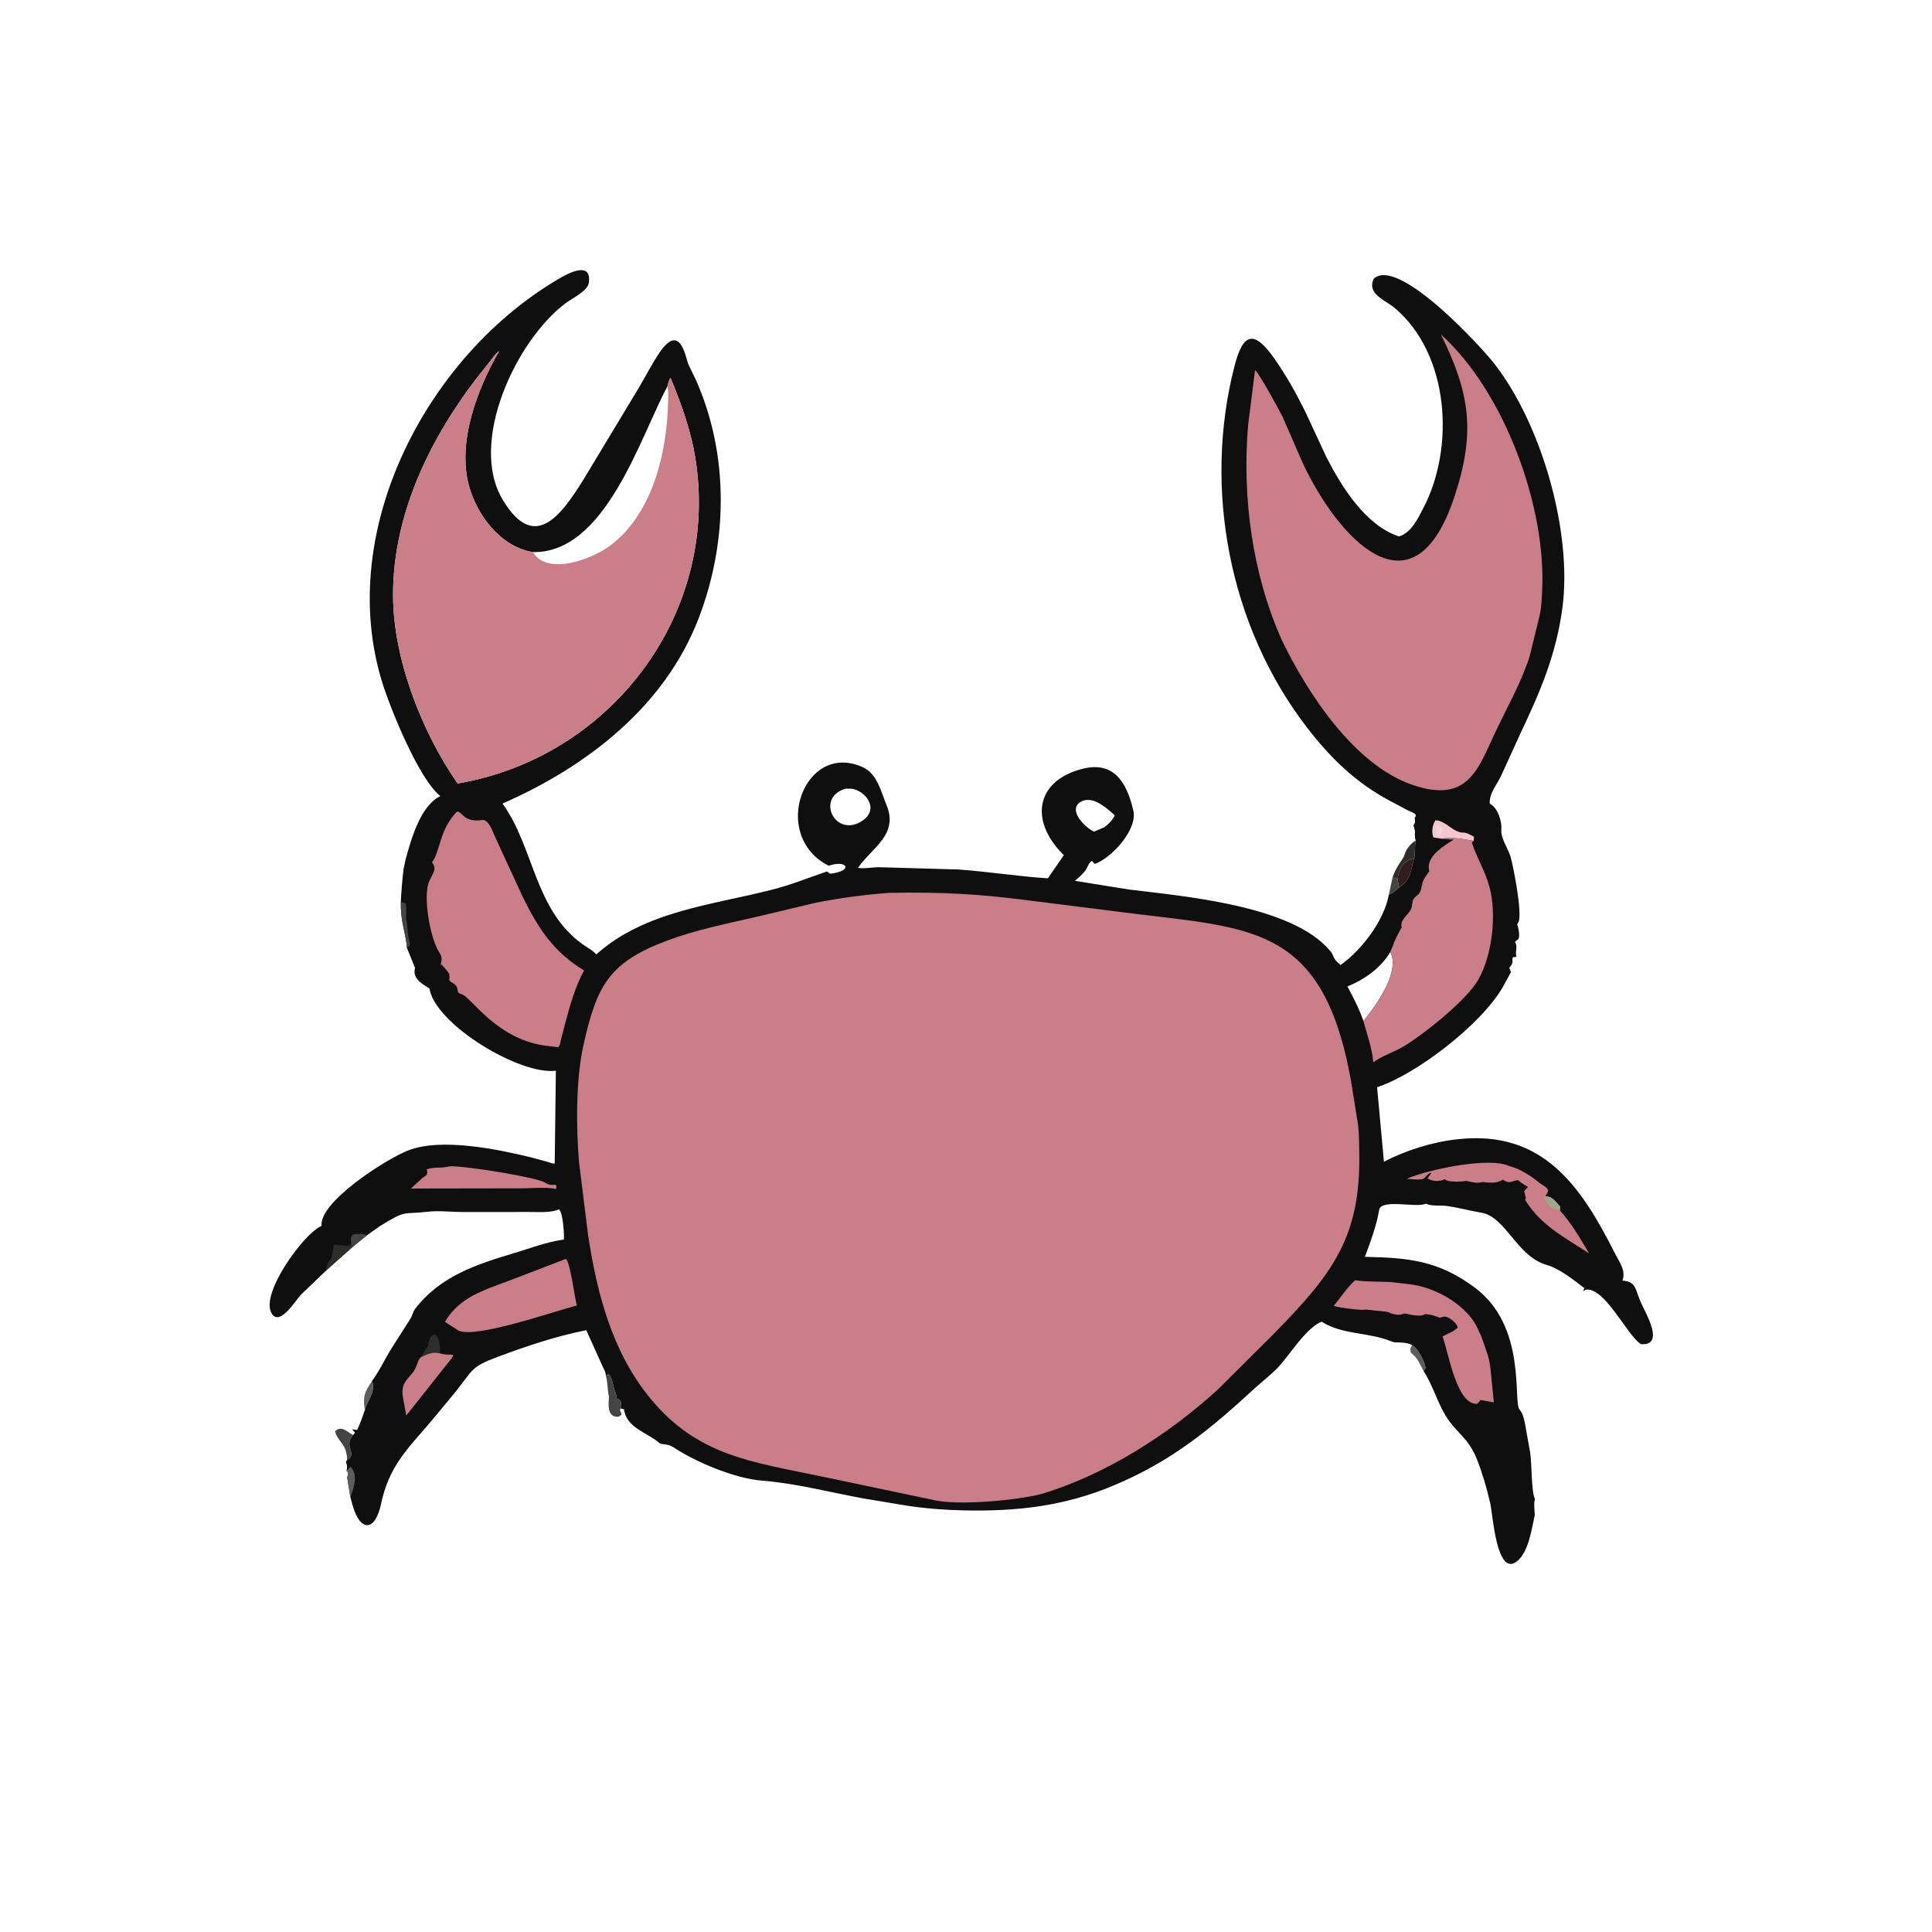
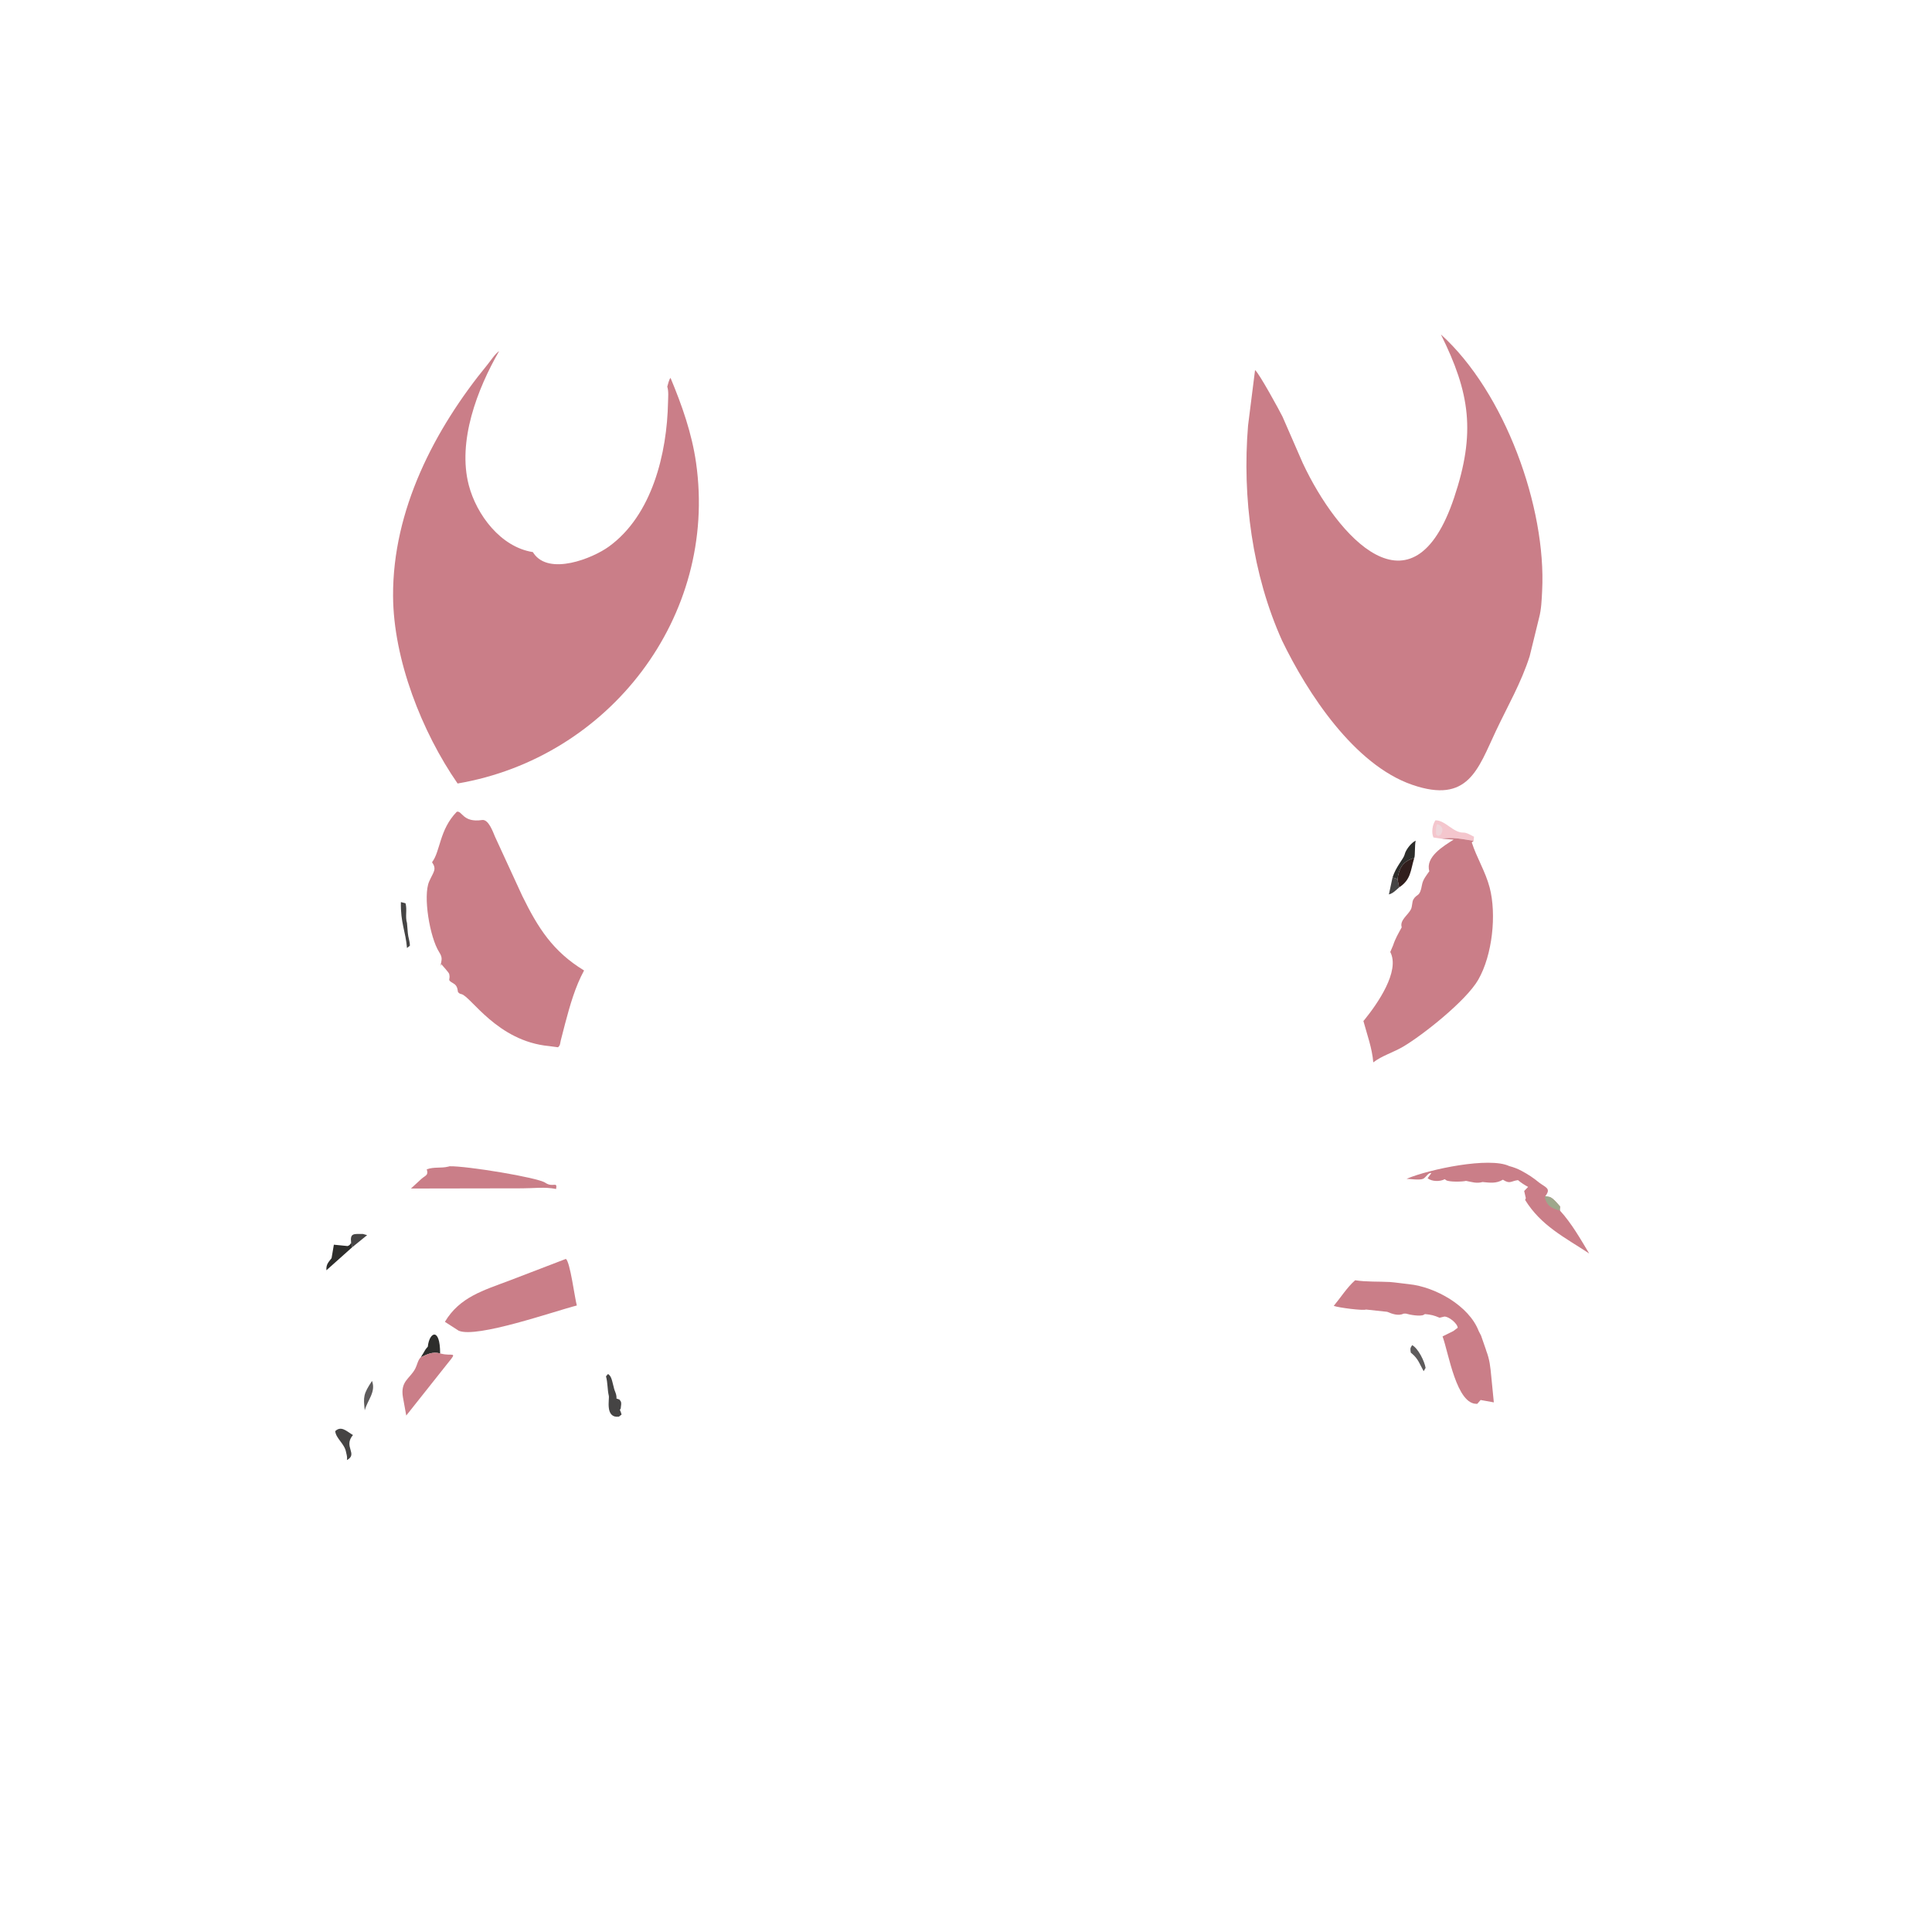
<svg xmlns="http://www.w3.org/2000/svg" version="1.1" style="display: block;" viewBox="0 0 2048 2048" width="640" height="640">
  <path transform="translate(0,0)" fill="rgb(69,68,68)" d="M 1476.14 930.093 C 1477.93 930.648 1479.84 931.052 1481.43 932.052 L 1483.18 940.65 C 1479.9 943.475 1476.59 947.131 1472.29 948.11 L 1476.14 930.093 z" />
  <path transform="translate(0,0)" fill="rgb(94,91,92)" d="M 394.342 1463.85 C 398.788 1475.45 389.337 1484.55 386.66 1495.02 C 385.094 1480.65 385.078 1477.9 394.342 1463.85 z" />
  <path transform="translate(0,0)" fill="rgb(94,91,92)" d="M 1496.93 1425.91 C 1503.29 1429.25 1510 1442.86 1511.2 1450 L 1509.14 1453.54 C 1504.89 1446 1503.51 1440.56 1496.54 1434.71 L 1495.5 1433.85 C 1494.99 1429.77 1494.56 1429.5 1496.93 1425.91 z" />
  <path transform="translate(0,0)" fill="rgb(45,45,43)" d="M 1500.67 891.122 C 1499.47 896.425 1500.26 907.358 1499.16 909.493 L 1497.71 909.967 C 1487 913.339 1482.78 920.646 1481.43 932.052 C 1479.84 931.052 1477.93 930.648 1476.14 930.093 C 1479.86 918.594 1487.48 910.761 1488.8 906.358 L 1489.53 904.025 C 1491.47 899.25 1496.07 893.416 1500.67 891.122 z" />
  <path transform="translate(0,0)" fill="rgb(69,68,68)" d="M 367.739 1547.74 C 368.023 1545.69 367.944 1544.18 367.492 1542.19 L 366.875 1539.5 C 365.353 1530.35 356.242 1525.14 355.327 1517.1 C 361.488 1511.04 367.464 1517.15 372.764 1520.35 L 374.163 1521.18 C 363.554 1533.58 379.862 1541.23 367.739 1547.74 z" />
  <path transform="translate(0,0)" fill="rgb(48,30,28)" d="M 1481.43 932.052 C 1482.78 920.646 1487 913.339 1497.71 909.967 L 1499.16 909.493 C 1495.04 923.143 1495.77 932.345 1483.18 940.65 L 1481.43 932.052 z" />
  <path transform="translate(0,0)" fill="rgb(69,68,68)" d="M 642.38 1458.97 L 644.5 1456.51 C 647.131 1458.07 648.198 1461.16 648.959 1464.09 L 650.596 1470.5 C 651.495 1475.11 653.788 1477.47 653.5 1482.51 L 656.5 1483.51 C 658.254 1485.71 658.49 1485.73 658.49 1488.5 L 657.986 1492.98 L 657.097 1494.58 C 657.907 1496.23 658.442 1497.71 658.889 1499.5 L 655.994 1501.75 C 641.095 1503.33 646.205 1483.19 645.365 1479.61 C 643.762 1472.76 644.335 1466.13 642.38 1458.97 z" />
-   <path transform="translate(0,0)" fill="rgb(16,15,15)" d="M 424.96 956.237 C 424.791 952.126 426.86 927.429 427.795 921.241 L 429.987 910.984 C 435.668 890.128 445.175 855.889 465.165 844.754 L 466.761 843.88 C 443.819 825.697 413.408 750.235 404.91 722.508 C 355.431 561.071 453.944 374.972 595.024 294.006 C 604.513 288.56 627.398 277.388 624.19 299.833 C 622.968 308.383 606.592 316.21 599.782 321.267 C 547.709 359.933 496.043 468.391 532.939 529.844 C 566.523 585.78 594.537 546.387 617.791 509.571 L 677.183 411.038 C 684.504 398.757 691.084 385.58 699.109 373.785 C 721.949 340.216 727.014 381.397 730.101 387.109 L 737.306 401.926 C 773.186 481.814 771.654 575.055 740.361 656.031 C 704.312 749.318 621.835 812.672 532.707 851.817 C 566.533 898.92 566.31 964.313 617.883 1001.17 C 622.491 1004.46 627.588 1006.95 631.548 1011.08 L 632.118 1011.7 C 683.348 965.783 754.769 959.401 818.5 943.091 C 838.495 937.974 857.067 930.495 876.5 923.784 L 880 926.197 C 904.721 923.352 898.281 911.378 879.524 917.382 L 878.446 917.737 C 815.685 885.922 852.287 785.404 914.326 813.136 C 929.968 820.129 933.72 838.816 939.699 853.161 C 952.914 884.87 924.23 898.522 909.503 919.907 C 915.608 921.162 924.565 919.362 931.03 919.261 L 1015.63 921.674 C 1047.88 923.969 1079.37 929.051 1110.76 931.055 L 1127.73 906.527 C 1090.95 870.451 1097.61 827.705 1147.31 815.001 C 1179.63 806.737 1193.74 827.846 1200.88 857.189 L 1201.31 859 C 1206.23 878.64 1179.29 909.074 1160.5 915.826 L 1157.5 912.538 C 1153.81 914.598 1152.68 920.178 1150.02 923.5 C 1147.05 927.225 1143.09 930.534 1139.55 933.724 L 1196.5 942.882 C 1254.59 950.153 1369.59 959.423 1410.08 1008.04 C 1415.29 1014.31 1411.35 1015.01 1421.09 1022.94 C 1443.59 1006.88 1467.17 976.105 1472.29 948.11 C 1476.59 947.131 1479.9 943.475 1483.18 940.65 C 1495.77 932.345 1495.04 923.143 1499.16 909.493 C 1500.26 907.358 1499.47 896.425 1500.67 891.122 L 1500.24 889.436 C 1499.58 886.648 1499.81 883.835 1499.94 881 L 1498.32 874.738 C 1499.55 873.246 1499.79 872.832 1499.94 871 L 1499.69 866.578 C 1503.85 862.69 1495.75 860.764 1492.5 859.101 L 1473.53 849.009 C 1436.71 829.376 1410.12 803.346 1384.81 770.323 C 1303.08 663.689 1275.16 517.933 1308.65 387.948 C 1317.77 352.533 1329.39 349.373 1351.14 380.453 C 1363.35 397.903 1373.97 416.834 1383.41 435.906 L 1406.46 485.437 C 1422.75 516.892 1447.73 557.068 1483.04 568.644 C 1496.07 564.58 1502.87 549.943 1508.73 538.724 C 1542.51 474.107 1536.44 375.644 1478.59 326.566 C 1468.8 318.265 1448.39 311.726 1456.34 295.312 C 1482.49 271.953 1570.01 367.507 1583.9 385.321 C 1634.52 450.279 1666.78 564.247 1656.25 644.135 C 1649.9 692.315 1633.4 731.809 1612.81 775.131 L 1591.16 822.506 C 1586.87 831.699 1578.38 841.28 1579.2 851.856 L 1580.01 852.308 C 1587.91 857.007 1592.34 870.979 1591.5 880.07 C 1590.72 888.477 1598.96 900.129 1601.29 908.237 C 1604.13 918.175 1613.85 967.44 1609.75 977.29 L 1608.22 980 C 1609.57 983.072 1612.36 995.619 1608.09 996.5 L 1605.91 998.5 C 1609.29 1003.37 1605.74 1008.56 1607.5 1014.21 L 1603.84 1014.74 C 1601.79 1019.36 1605.67 1019.29 1599.9 1026 L 1601.66 1030.5 L 1592.95 1046.5 C 1570.08 1085.95 1501.69 1138.8 1459.77 1152.48 L 1467.03 1231.52 C 1489.54 1219.63 1518.68 1210.49 1544 1207.78 L 1545.7 1207.58 C 1635.46 1197.88 1675.78 1256.91 1712.1 1329 C 1716.64 1338.02 1723.95 1347.15 1719.79 1357.5 C 1734.4 1358.64 1733.03 1365.68 1739.11 1380 C 1743.74 1390.91 1765.86 1426.67 1739.5 1424.88 C 1725.31 1416.42 1701.55 1364.6 1681.25 1367.05 L 1678.23 1368.5 L 1679.5 1365.42 C 1667.95 1356.79 1653.45 1344.88 1639.46 1340.86 C 1607.79 1331.75 1596.15 1289.75 1570.29 1285.5 C 1557.89 1283.46 1545.7 1279.98 1533.21 1278.32 C 1526.39 1277.41 1517.82 1278.96 1511.5 1275.94 L 1510 1276.47 C 1499.38 1279.92 1465.2 1271.12 1462.06 1282 L 1461.51 1285.01 C 1458.79 1300.17 1452.25 1317.83 1446.83 1332.29 C 1492.96 1333.29 1524.64 1336.06 1563.41 1364.96 C 1618.98 1406.37 1603.48 1485.97 1610.85 1494.32 C 1614.32 1498.25 1615.36 1503.8 1616.49 1508.78 L 1621.97 1539.44 C 1623.91 1549.81 1623.1 1581.96 1627.16 1589 L 1626.74 1590.58 C 1625.68 1595.03 1627.16 1604.94 1626.86 1606.27 C 1623.59 1620.77 1620.4 1645.99 1607.43 1655.5 C 1586.34 1670.97 1582.43 1605.39 1579.82 1594 L 1579.57 1592.88 C 1576.08 1577.6 1571.46 1561.83 1565.73 1547.24 C 1556.12 1522.81 1543.47 1519.37 1531.91 1499.83 C 1523.09 1484.94 1518.55 1467.97 1509.14 1453.54 L 1511.2 1450 C 1510 1442.86 1503.29 1429.25 1496.93 1425.91 C 1491.77 1422.91 1483.87 1423.04 1478 1422.94 L 1474.5 1421.79 C 1451.24 1412.16 1422.83 1415.05 1401 1401.05 C 1384.46 1407.36 1366.61 1437.24 1354.32 1449.97 C 1346.92 1457.63 1338.05 1464.31 1330.19 1471.55 C 1281.98 1515.99 1241.6 1548.95 1181.14 1574.41 C 1128.19 1596.72 1078.33 1602.22 1021.8 1601.09 C 1001.88 1600.69 981.609 1599.12 961.911 1596.17 L 914.332 1588.24 C 878.785 1581.71 843.865 1572.39 807.711 1569.53 C 779.344 1567.28 738.22 1550.29 713.904 1534.19 C 707.479 1529.94 701.244 1531.65 699.257 1529.87 C 686.78 1518.69 663.862 1513.78 661.5 1493.97 L 657.986 1492.98 L 658.49 1488.5 C 658.49 1485.73 658.254 1485.71 656.5 1483.51 L 653.5 1482.51 C 653.788 1477.47 651.495 1475.11 650.596 1470.5 L 648.959 1464.09 C 648.198 1461.16 647.131 1458.07 644.5 1456.51 L 642.38 1458.97 C 642.005 1453.28 639.651 1450.88 637.632 1445.88 L 621.484 1410.05 C 588.736 1416.57 558.328 1426.9 527.114 1438.5 C 499.17 1448.88 501.328 1452.19 482.428 1475.95 L 455.733 1508.12 C 431.905 1535.98 412.39 1554.31 404.01 1593.87 C 397.503 1624.58 381.57 1623.9 373.509 1594.85 L 371.353 1586.63 L 367.999 1566 C 369.312 1562.81 369.678 1561.62 367.41 1558.99 C 367.993 1554.9 368.367 1553.91 366.698 1550 L 367.739 1547.74 C 379.862 1541.23 363.554 1533.58 374.163 1521.18 C 375.397 1519.99 375.903 1520.04 375.995 1518.26 L 373.245 1515.01 L 378.5 1515.92 C 381.97 1509.02 384.087 1502.26 386.66 1495.02 C 389.337 1484.55 398.788 1475.45 394.342 1463.85 C 401.635 1454.16 407.081 1442.64 413.246 1432.16 L 435.05 1397.91 C 437.169 1394.61 437.631 1390.63 439.877 1387.68 C 466.689 1352.41 505.85 1340.11 546 1328.03 C 562.349 1323.11 579.379 1316.6 596.281 1314.19 L 597.692 1314 C 598.285 1309.27 596.815 1285.06 592.5 1281.91 C 583.655 1286.04 570.465 1284.61 560.719 1284.74 L 488.634 1284.8 C 477.275 1284.67 464.759 1283.16 453.531 1284.48 C 426.079 1287.71 431.58 1281.77 402.322 1299.99 L 389.163 1309.3 L 373.343 1322.14 L 346.011 1346.54 L 318.665 1372.77 C 313.508 1378.22 295.908 1407.54 287.571 1391.5 C 276.633 1370.46 320.411 1310.13 339.194 1300.35 L 340.884 1299.5 C 337.88 1274.3 409.628 1228.28 433.116 1219.33 C 468.653 1205.79 528.306 1218.46 563.362 1226.96 L 581.209 1231.85 C 583.225 1232.44 585.984 1233.72 588.016 1233.32 L 589.243 1135.01 C 551.163 1139.81 463.695 1087.03 455.553 1049.5 L 455.286 1048 C 450.962 1044.48 436.361 1038.86 439.952 1026 L 431.428 1004.93 C 429.997 987.411 424.467 978.014 424.96 956.237 z M 707.345 409.841 C 678.766 463.041 641.767 586.891 564.865 585.233 C 530.799 579.96 505.165 545.675 496.961 514.409 C 484.688 467.637 506.073 412.117 529.131 372.14 C 524.459 375.438 520.5 381.91 516.843 386.37 C 460.236 455.403 416.237 540.96 416.666 631.695 C 416.985 699.114 447.281 776.029 485.079 830.545 C 645.847 803.145 761.123 653.656 737.853 490.527 C 733.382 459.187 722.872 429.567 710.764 400.53 C 708.985 402.86 708.224 406.983 707.345 409.841 z M 1473.74 1009.15 L 1473.2 1010.06 C 1463.17 1026.54 1445.85 1038.64 1428.34 1045.68 C 1434.65 1057.68 1440.92 1069.38 1445.26 1082.28 L 1446.55 1080.82 C 1460.06 1064.13 1484.41 1029.39 1473.74 1009.15 z M 896.436 836.009 C 866.227 844.624 882.46 883.398 908.61 873.055 C 936.236 860.581 917.429 837.033 901.943 836.033 L 896.436 836.009 z M 1148.98 848.5 C 1129.15 855.567 1148.63 876.358 1159.67 881.613 L 1170.34 877.044 C 1175.39 873.631 1178.81 869.71 1181.75 864.387 C 1173.86 857.102 1160.81 845.203 1148.98 848.5 z" />
  <path transform="translate(0,0)" fill="rgb(69,68,68)" d="M 384.688 1308.04 L 389.163 1309.3 L 373.343 1322.14 C 373.07 1320.44 372.722 1318.9 372.194 1317.27 C 370.876 1306.68 375.354 1308.15 384.688 1308.04 z" />
-   <path transform="translate(0,0)" fill="rgb(94,91,92)" d="M 367.41 1558.99 L 371.5 1554.8 C 379.853 1563.21 375.359 1576.75 371.353 1586.63 L 367.999 1566 C 369.312 1562.81 369.678 1561.62 367.41 1558.99 z" />
  <path transform="translate(0,0)" fill="rgb(69,68,68)" d="M 424.96 956.237 L 429.867 957.5 C 431.788 964.566 429.302 971.387 431.432 978.5 L 432.316 989.037 C 432.651 993.603 434.452 997.494 434.49 1002.5 L 431.428 1004.93 C 429.997 987.411 424.467 978.014 424.96 956.237 z" />
  <path transform="translate(0,0)" fill="rgb(45,45,43)" d="M 446.068 1438.74 L 449.005 1434.01 C 450.042 1432.2 450.82 1430.67 452.17 1429.07 L 453.5 1427.51 C 455.061 1411.86 466.588 1406.62 466.545 1434.63 C 458.209 1432.69 453.547 1435.33 446.068 1438.74 z" />
  <path transform="translate(0,0)" fill="rgb(45,45,43)" d="M 372.194 1317.27 C 372.722 1318.9 373.07 1320.44 373.343 1322.14 L 346.011 1346.54 C 345.584 1340.37 347.992 1338.27 351.484 1333.68 L 353.906 1319.43 L 368.5 1320.87 C 370.938 1319.77 370.93 1319.65 372.194 1317.27 z" />
  <path transform="translate(0,0)" fill="rgb(244,198,205)" d="M 1528.38 889.086 L 1519.5 887.766 C 1517.17 882.462 1518.35 874.296 1521.62 869.565 C 1532.13 869.41 1540.43 882.887 1551.32 882.585 C 1554.83 882.488 1559.38 885.431 1562.5 886.974 L 1562.13 891.367 C 1551.2 889.623 1539.52 887.01 1528.38 889.086 z" />
  <path transform="translate(0,0)" fill="rgb(239,213,218)" d="M 1523.49 873.5 C 1529.23 875.387 1530.37 879.471 1527.49 884.5 C 1526.61 885.382 1525.62 885.679 1524.5 886.174 L 1522.28 884.5 C 1522.22 880.799 1521.74 876.867 1523.49 873.5 z" />
  <path transform="translate(0,0)" fill="rgb(202,126,136)" d="M 446.068 1438.74 C 453.547 1435.33 458.209 1432.69 466.545 1434.63 L 467.542 1434.91 C 479.066 1437.96 485.456 1431.99 475.214 1444.36 L 430.64 1500.54 L 427.131 1481.15 C 424.195 1463.86 434.701 1461.5 440.29 1450.63 C 442.246 1446.82 442.946 1441.7 446.068 1438.74 z" />
  <path transform="translate(0,0)" fill="rgb(202,126,136)" d="M 476.648 1236.29 C 494.861 1235.89 569.959 1248.19 578 1253.74 C 586.222 1259.41 591.009 1251.69 589.5 1260.37 C 577.355 1257.93 565.778 1259.7 553.5 1259.68 L 435.61 1259.88 L 446.69 1249.68 C 451.355 1245.66 454.313 1246.01 452.391 1239.5 C 460.47 1236.68 467.325 1238.6 475.116 1236.68 L 476.648 1236.29 z" />
  <path transform="translate(0,0)" fill="rgb(202,126,136)" d="M 1554.02 1251.78 C 1550.5 1252.77 1536.11 1253.13 1532.93 1251.05 L 1531.5 1249.99 C 1526.42 1252.73 1517.89 1252.59 1513.32 1249 L 1517.29 1243.5 C 1514.22 1242.59 1511.47 1248.23 1508.65 1249.54 C 1505.05 1251.21 1495.2 1249.77 1491.01 1249.59 C 1515.77 1239.15 1578.96 1226.21 1599.77 1236.06 C 1604.66 1237.37 1608.66 1238.84 1613.15 1241.29 C 1619.92 1244.9 1625.65 1248.7 1631.56 1253.6 C 1638.68 1258.93 1644.44 1259.76 1638.1 1267.96 L 1642.8 1268.86 C 1646.33 1270.02 1651.35 1276.15 1653.81 1279 L 1653.63 1280.65 C 1653.44 1282.7 1653.33 1281.9 1653.78 1283.43 C 1666 1296.82 1675.29 1313.26 1684.6 1328.75 C 1658.51 1311.54 1633.7 1299.44 1616.69 1272.01 L 1617.44 1270.08 L 1615.69 1262.5 L 1619.86 1258.18 C 1615.92 1256.06 1612.54 1253.86 1609.1 1250.99 C 1601.49 1251.95 1600.8 1255.51 1593.14 1250.53 C 1586.1 1254.8 1579.4 1253.74 1571.54 1253 C 1565.14 1254.78 1560.33 1252.97 1554.02 1251.78 z" />
  <path transform="translate(0,0)" fill="rgb(158,167,140)" d="M 1638.1 1267.96 L 1642.8 1268.86 C 1646.33 1270.02 1651.35 1276.15 1653.81 1279 L 1653.63 1280.65 C 1653.44 1282.7 1653.33 1281.9 1653.78 1283.43 L 1651.58 1282.74 C 1643.62 1280.28 1639.61 1277.71 1637.51 1269.16 L 1638.1 1267.96 z" />
  <path transform="translate(0,0)" fill="rgb(202,126,136)" d="M 599.82 1334.5 C 604.326 1337.28 609.19 1375.66 611.456 1383.88 C 587.615 1389.92 505.265 1418.9 486.209 1410.6 L 471.615 1401.19 C 487.357 1374.79 512.714 1367.8 539.929 1357.48 L 599.82 1334.5 z" />
  <path transform="translate(0,0)" fill="rgb(202,126,136)" d="M 1540.61 1410.96 L 1545.23 1407.5 C 1544.94 1402.76 1535.48 1395.27 1531 1395.65 L 1526 1396.85 C 1520.24 1394.39 1517.11 1393.59 1510.5 1392.98 L 1509.16 1393.79 C 1505.62 1395.69 1494.38 1393.76 1490.46 1392.5 L 1488.09 1392.49 C 1482.3 1395.2 1475.95 1392.87 1470.5 1390.58 L 1448 1388.16 C 1445.07 1389.53 1418.89 1386.2 1413.83 1384.28 C 1421.04 1375.63 1428.1 1364.49 1436.5 1357.13 C 1448.43 1359 1461.23 1358.33 1473.19 1358.97 C 1477.29 1359.19 1488.3 1360.76 1493.5 1361.28 C 1521.51 1364.1 1557.36 1384.31 1567.5 1411.02 L 1569.96 1415.74 L 1575.11 1430.56 L 1575.5 1431.9 C 1579.16 1441.41 1579.82 1448.91 1580.8 1459 L 1583.52 1486.58 L 1569.5 1484.05 L 1566 1488.1 C 1543.97 1489.57 1535.71 1434.46 1529.17 1416.65 L 1540.61 1410.96 z" />
  <path transform="translate(0,0)" fill="rgb(202,126,136)" d="M 1528.38 889.086 C 1539.52 887.01 1551.2 889.623 1562.13 891.367 L 1560.15 893 C 1565.38 909.355 1574.7 923.887 1579.14 941 C 1586.5 969.331 1582.1 1012.29 1567 1038.56 C 1554.17 1060.89 1508.2 1097.26 1487.22 1109.6 C 1477.07 1115.57 1465.06 1119.01 1455.73 1126.16 C 1454.47 1110.83 1449.22 1096.99 1445.26 1082.28 L 1446.55 1080.82 C 1460.06 1064.13 1484.41 1029.39 1473.74 1009.15 L 1476.8 1001.95 C 1478.95 995.221 1482.49 989.169 1485.87 983 C 1483.55 975.515 1492.35 970.228 1495.56 964.081 C 1497.19 960.963 1496.71 956.112 1498.21 953.5 C 1502.06 946.817 1505.05 951.626 1507.39 937.891 C 1508.34 932.34 1512.01 928.029 1515.15 923.5 C 1510.69 908.443 1530.12 896.874 1540.91 890.046 L 1528.38 889.086 z" />
  <path transform="translate(0,0)" fill="rgb(202,126,136)" d="M 484.202 860.5 C 489.975 859.002 490.436 872.338 511 869.257 C 517.858 868.229 522.482 881.67 524.753 886.975 L 553.627 949.692 C 570.383 983.815 586.095 1008.6 619.143 1028.74 C 609.713 1045.98 604.098 1066.06 599.062 1084.97 L 594.437 1102.91 C 593.666 1106 594.042 1108.11 591.5 1110.15 L 582.109 1108.9 C 527.194 1103.82 499.096 1056.17 489.222 1053.85 C 487.236 1053.38 486.881 1053.1 485.5 1051.64 L 484.857 1048.13 C 484.202 1045.47 483.009 1043.82 480.575 1042.42 C 473.114 1038.11 477.833 1039.2 476.178 1032.5 C 475.757 1030.79 469.245 1023.84 467.801 1022.08 L 466.795 1024.5 C 468.077 1017.39 469.528 1015.55 465.5 1009.23 C 455.643 993.767 448.169 949.769 454.934 934.392 C 459.454 924.119 463.281 921.736 457.989 914 C 466.937 902.319 465.559 879.752 484.202 860.5 z" />
  <path transform="translate(0,0)" fill="rgb(202,126,136)" d="M 707.345 409.841 C 708.224 406.983 708.985 402.86 710.764 400.53 C 722.872 429.567 733.382 459.187 737.853 490.527 C 761.123 653.656 645.847 803.145 485.079 830.545 C 447.281 776.029 416.985 699.114 416.666 631.695 C 416.237 540.96 460.236 455.403 516.843 386.37 C 520.5 381.91 524.459 375.438 529.131 372.14 C 506.073 412.117 484.688 467.637 496.961 514.409 C 505.165 545.675 530.799 579.96 564.865 585.233 C 641.767 586.891 678.766 463.041 707.345 409.841 z M 707.345 409.841 C 678.766 463.041 641.767 586.891 564.865 585.233 L 565.713 586.554 C 582.072 610.362 628.048 592.007 645.482 579.364 C 691.323 546.118 707.09 480.586 708.142 426.297 C 708.246 420.965 708.915 415 707.345 409.841 z" />
  <path transform="translate(0,0)" fill="rgb(202,126,136)" d="M 1527.4 354.496 C 1595.32 415.899 1639.29 537.977 1634.73 626.355 C 1634.26 635.65 1633.91 645.999 1631.46 655.005 L 1621.5 695.657 C 1612.57 723.695 1598.19 748.471 1585.7 774.903 C 1566.73 815.064 1556.49 852.439 1497 831.909 C 1435.49 810.682 1386 734.796 1359.06 679.107 C 1327.48 608.897 1316.65 527.443 1323 451 L 1330.4 392.342 C 1334.3 394.764 1357.01 436.498 1359.5 441.644 L 1380.94 490.799 C 1417.62 569.216 1497.43 658.669 1541.38 527.663 C 1564.53 458.688 1558.25 416.605 1527.4 354.496 z" />
-   <path transform="translate(0,0)" fill="rgb(202,126,136)" d="M 942.921 946.422 C 1000.69 945.56 1037.2 947.531 1094.09 954.949 L 1181.07 965.899 C 1321.93 984.702 1401.04 974.785 1431.88 1144.41 L 1438.53 1185.77 C 1440.81 1196.84 1440.59 1209.48 1440.84 1220.8 C 1442.83 1311.68 1412.41 1350.62 1349.43 1414.74 L 1290.63 1473.28 C 1237.68 1521.21 1173.25 1562.48 1104.75 1583.47 C 1079.8 1590.15 1017.53 1596.23 990.613 1590.27 L 869.592 1564.86 C 796.686 1549.59 739.527 1543.11 689.658 1482.74 C 648.817 1433.3 632.791 1370.87 623.355 1308.95 L 613.733 1231.5 C 610.669 1193.73 610.399 1144.18 618.522 1107.71 C 632.599 1044.52 645.817 1020.03 707.078 997.11 C 737.405 985.766 769.27 979.379 800.744 972.138 L 863.517 957.226 C 889.846 951.824 916.144 948.487 942.921 946.422 z" />
</svg>